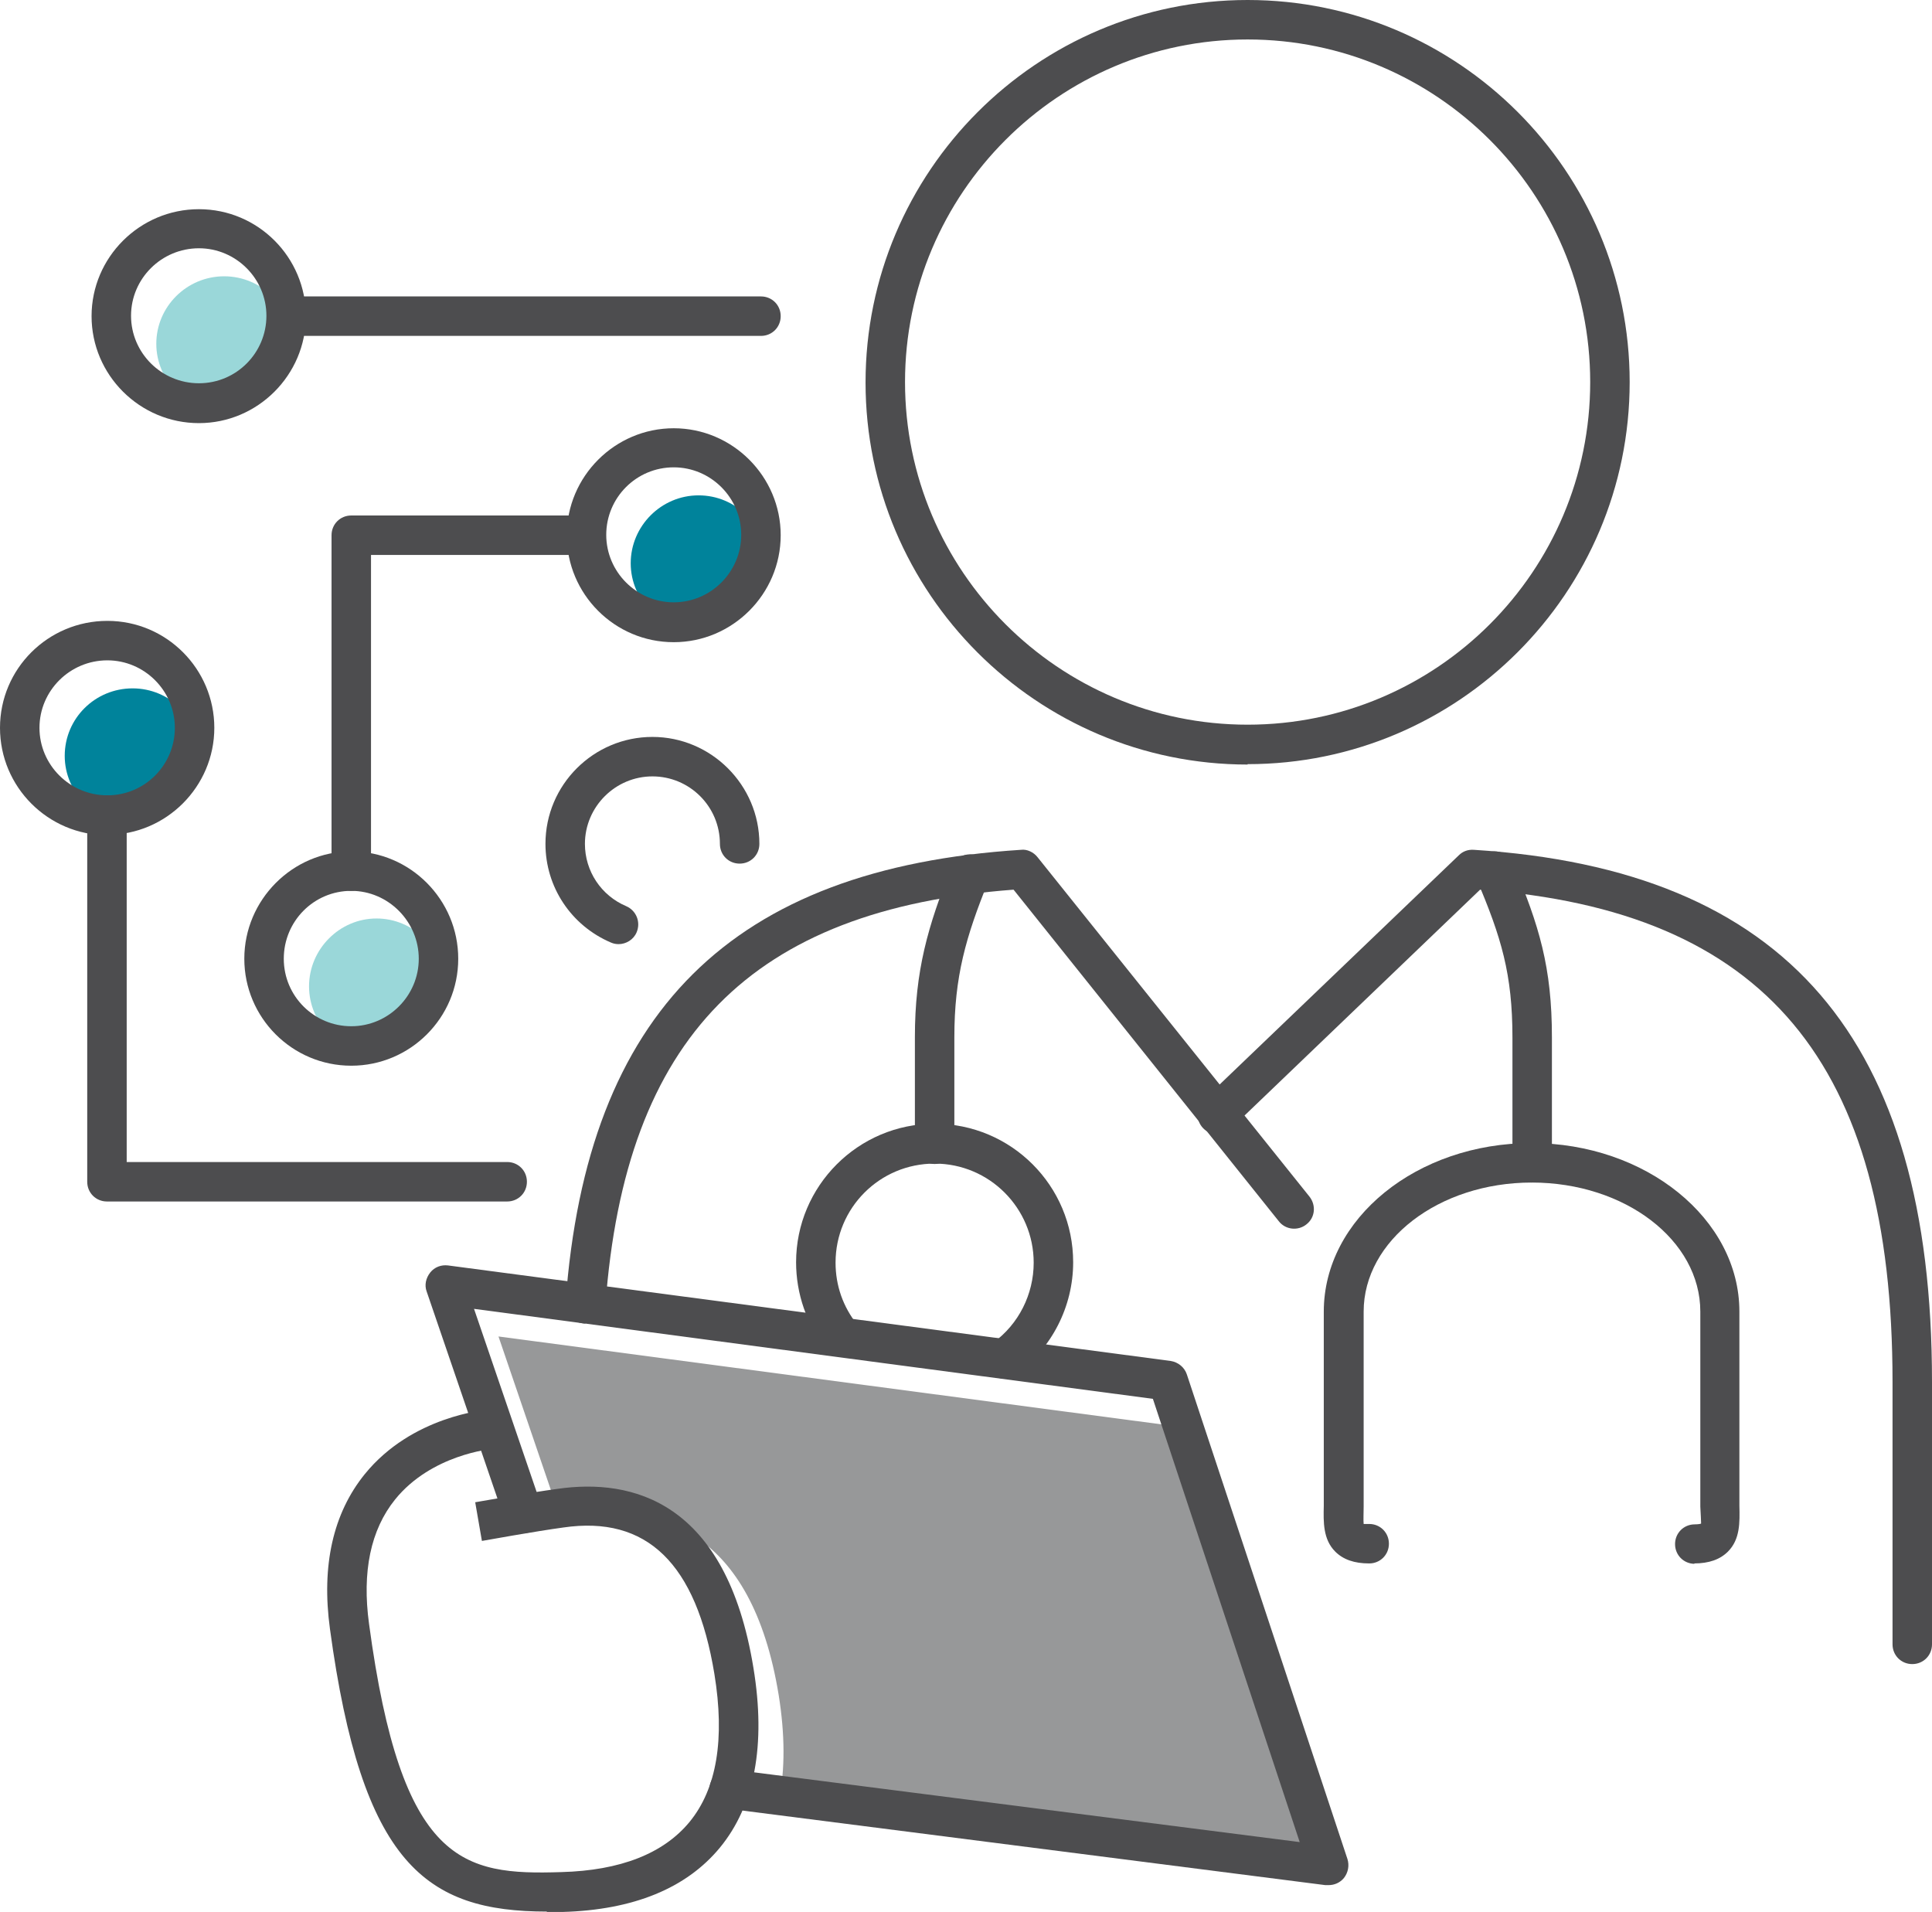
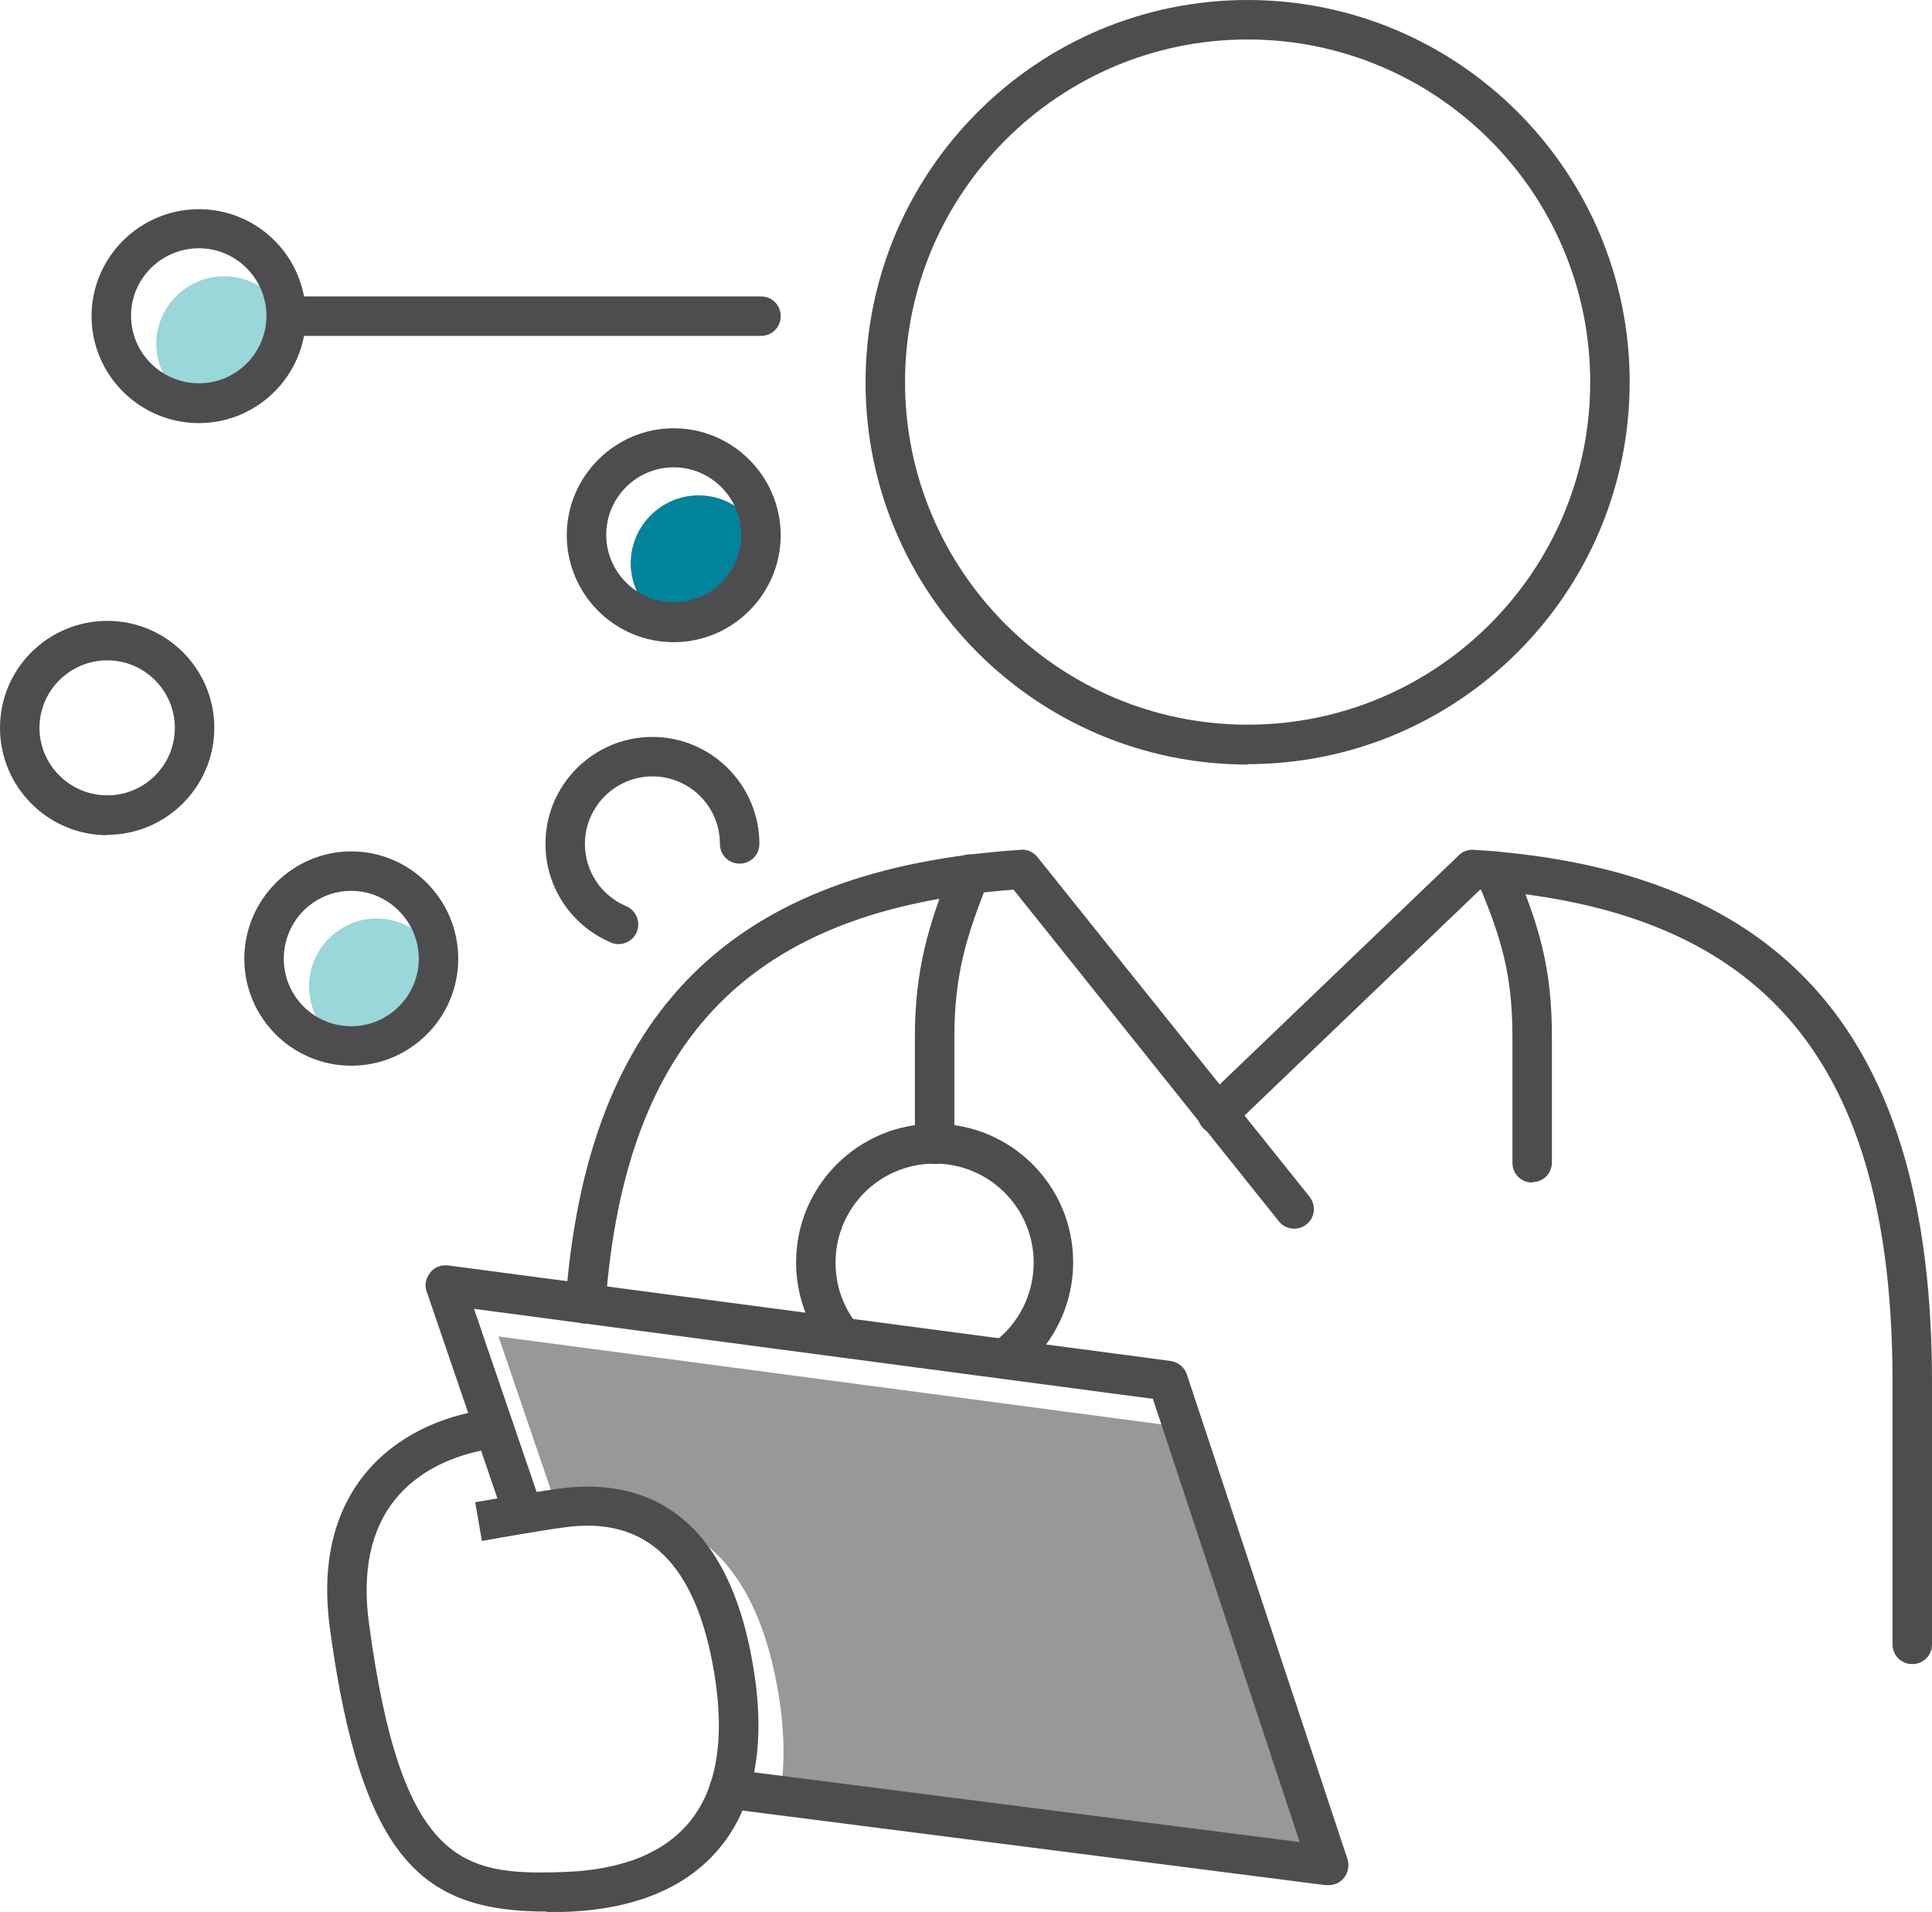
<svg xmlns="http://www.w3.org/2000/svg" id="FINAL_ART" width="48.95" height="48.44" viewBox="0 0 48.95 48.44">
  <defs>
    <style>
      .cls-1 {
        fill: #9ad7d9;
      }

      .cls-2 {
        fill: #979899;
      }

      .cls-3 {
        fill: #00839b;
      }

      .cls-4 {
        fill: #4d4d4f;
      }
    </style>
  </defs>
  <g>
-     <path class="cls-3" d="M1.64,19.15c0-.95.77-1.71,1.72-1.71s1.71.77,1.71,1.71-.77,1.71-1.71,1.71-1.72-.77-1.72-1.71Z" />
    <path class="cls-1" d="M5.68,7c.95,0,1.71.77,1.71,1.71s-.77,1.71-1.71,1.71-1.72-.77-1.72-1.71.77-1.71,1.72-1.71Z" />
    <path class="cls-1" d="M11.25,24.99c0,.94-.77,1.71-1.71,1.71s-1.71-.77-1.71-1.71.77-1.72,1.71-1.72,1.71.77,1.71,1.72Z" />
    <path class="cls-3" d="M17.7,15.98c-.95,0-1.72-.77-1.72-1.71s.77-1.72,1.72-1.72,1.71.77,1.71,1.72-.77,1.71-1.71,1.71Z" />
    <path class="cls-2" d="M33.55,47.37l-13.81-1.77c.15-.77.15-1.65-.01-2.65-.69-4.24-3.08-4.81-4.96-4.54-.16.02-.35.05-.56.08l-1.58-4.63,17.2,2.28,3.72,11.23Z" />
  </g>
  <g>
-     <path class="cls-4" d="M8.9,22.57c-.28,0-.5-.22-.5-.5v-8.51c0-.28.22-.5.5-.5h5.95c.28,0,.5.22.5.5s-.22.5-.5.5h-5.45v8.01c0,.28-.22.5-.5.5Z" />
-     <path class="cls-4" d="M12.86,30.44H2.71c-.28,0-.5-.22-.5-.5v-9.29c0-.28.22-.5.5-.5s.5.22.5.5v8.79h9.64c.28,0,.5.22.5.5s-.22.5-.5.5Z" />
    <path class="cls-4" d="M19.28,8.51H7.39c-.28,0-.5-.22-.5-.5s.22-.5.5-.5h11.89c.28,0,.5.22.5.5s-.22.5-.5.5Z" />
    <path class="cls-4" d="M5.04,10.72c-1.5,0-2.72-1.22-2.72-2.71s1.22-2.71,2.72-2.71,2.71,1.22,2.71,2.71-1.22,2.71-2.71,2.71ZM5.04,6.29c-.95,0-1.72.77-1.72,1.71s.77,1.71,1.72,1.71,1.71-.77,1.71-1.71-.77-1.71-1.71-1.71Z" />
    <path class="cls-4" d="M2.72,21.16C1.22,21.16,0,19.94,0,18.44s1.22-2.71,2.72-2.71,2.71,1.22,2.71,2.71-1.22,2.71-2.71,2.71ZM2.72,16.73c-.95,0-1.72.77-1.72,1.71s.77,1.71,1.72,1.71,1.71-.77,1.71-1.71-.77-1.71-1.71-1.71Z" />
    <path class="cls-4" d="M8.9,27c-1.5,0-2.71-1.22-2.71-2.71s1.22-2.72,2.71-2.72,2.71,1.22,2.71,2.72-1.22,2.71-2.71,2.71ZM8.9,22.57c-.95,0-1.71.77-1.71,1.72s.77,1.71,1.71,1.71,1.71-.77,1.71-1.71-.77-1.72-1.71-1.72Z" />
    <path class="cls-4" d="M17.07,16.27c-1.5,0-2.71-1.22-2.71-2.71s1.22-2.71,2.71-2.71,2.71,1.22,2.71,2.71-1.22,2.71-2.71,2.71ZM17.07,11.84c-.95,0-1.71.77-1.71,1.71s.77,1.71,1.71,1.71,1.71-.77,1.71-1.71-.77-1.71-1.71-1.71Z" />
    <path class="cls-4" d="M15.68,23.92c-.07,0-.13-.01-.2-.04-1.01-.43-1.66-1.41-1.66-2.5,0-1.5,1.22-2.71,2.71-2.71s2.71,1.22,2.71,2.71c0,.28-.22.5-.5.5s-.5-.22-.5-.5c0-.95-.77-1.71-1.71-1.71s-1.71.77-1.71,1.71c0,.69.41,1.31,1.05,1.58.25.11.37.4.26.66-.08.19-.27.3-.46.3Z" />
    <g>
      <path class="cls-4" d="M33.64,47.76s-.04,0-.06,0l-15.17-1.94c-.27-.04-.47-.29-.43-.56s.29-.47.56-.43l14.39,1.84-3.72-11.23-17.2-2.28,1.72,5.03c.09.26-.05.54-.31.63-.26.08-.54-.05-.63-.31l-1.98-5.79c-.06-.16-.02-.34.09-.48s.28-.2.45-.18l18.31,2.42c.19.03.35.16.41.34l4.07,12.28c.05.16.02.34-.09.48-.1.12-.24.18-.39.18Z" />
      <path class="cls-4" d="M23.68,29.49c-.28,0-.5-.22-.5-.5v-2.71c0-1.69.33-2.82.93-4.32.1-.26.4-.38.65-.28.26.1.38.39.28.65-.57,1.41-.86,2.41-.86,3.95v2.71c0,.28-.22.5-.5.5Z" />
      <path class="cls-4" d="M38.82,29.96c-.28,0-.5-.22-.5-.5v-3.17c0-1.61-.28-2.54-.91-4.02-.11-.25,0-.55.26-.66.26-.11.55.01.66.26.67,1.58.99,2.64.99,4.41v3.17c0,.28-.22.5-.5.5Z" />
-       <path class="cls-4" d="M42.94,39.62c-.28,0-.5-.22-.5-.5s.22-.5.5-.5c.12,0,.16-.02.16-.02,0-.03-.01-.26-.02-.43v-.25s0-4.69,0-4.69c0-1.81-1.91-3.27-4.27-3.27s-4.26,1.47-4.26,3.27v4.94c0,.15-.01.35,0,.44.02,0,.06,0,.14,0,.28,0,.5.22.5.5s-.22.5-.5.5c-.38,0-.66-.1-.86-.3-.31-.31-.3-.75-.29-1.16v-.23s0-4.69,0-4.69c0-2.36,2.36-4.27,5.26-4.27s5.27,1.92,5.27,4.27v4.92c.01.42.02.85-.29,1.16-.2.2-.48.3-.86.3Z" />
      <path class="cls-4" d="M31.61,19.37c-5.34,0-9.68-4.34-9.68-9.68S26.27,0,31.61,0s9.68,4.34,9.68,9.68-4.34,9.68-9.68,9.68ZM31.61,1c-4.79,0-8.68,3.9-8.68,8.68s3.89,8.68,8.68,8.68,8.68-3.89,8.68-8.68S36.4,1,31.61,1Z" />
      <path class="cls-4" d="M13.86,48.43c-3.07,0-4.69-1.2-5.5-7.16-.22-1.61.08-2.93.88-3.92,1.2-1.48,3.07-1.63,3.15-1.64.26-.02.51.18.54.46.02.28-.18.52-.46.54-.02,0-1.54.14-2.46,1.28-.62.77-.84,1.83-.66,3.15.82,6.1,2.38,6.37,4.87,6.29,1.5-.04,2.59-.47,3.25-1.27.69-.84.9-2.1.63-3.75-.46-2.8-1.71-4.02-3.83-3.71-.67.09-2.06.34-2.06.34l-.17-.98s1.41-.25,2.09-.34c1.88-.27,4.27.3,4.96,4.54.32,1.95.03,3.48-.85,4.55-.85,1.03-2.19,1.58-3.99,1.63-.13,0-.27,0-.4,0Z" />
      <path class="cls-4" d="M14.83,33.53s-.03,0-.04,0c-.28-.02-.48-.26-.46-.54.54-7.35,4.21-10.99,11.54-11.46.15-.02.32.06.42.19l6.89,8.6c.17.22.14.53-.08.7-.21.17-.53.14-.7-.08l-6.72-8.4c-6.65.5-9.84,3.75-10.34,10.52-.02.26-.24.46-.5.46Z" />
      <path class="cls-4" d="M48.45,42.16c-.28,0-.5-.22-.5-.5v-6.65c0-8.09-3.23-11.94-10.45-12.47l-6.31,6.05c-.2.19-.52.19-.71-.01-.19-.2-.18-.52.01-.71l6.47-6.2c.1-.1.23-.15.38-.14,7.92.5,11.61,4.78,11.61,13.48v6.65c0,.28-.22.5-.5.5Z" />
      <path class="cls-4" d="M25.45,34.93c-.15,0-.31-.07-.4-.21-.16-.22-.11-.54.11-.7.65-.47,1.03-1.23,1.03-2.03,0-1.38-1.12-2.51-2.51-2.51s-2.51,1.12-2.51,2.51c0,.58.19,1.12.55,1.57.17.22.14.53-.08.7s-.53.14-.7-.08c-.5-.62-.77-1.4-.77-2.2,0-1.93,1.57-3.51,3.51-3.51s3.51,1.57,3.51,3.51c0,1.12-.54,2.18-1.45,2.84-.09.06-.19.1-.29.1Z" />
    </g>
  </g>
</svg>